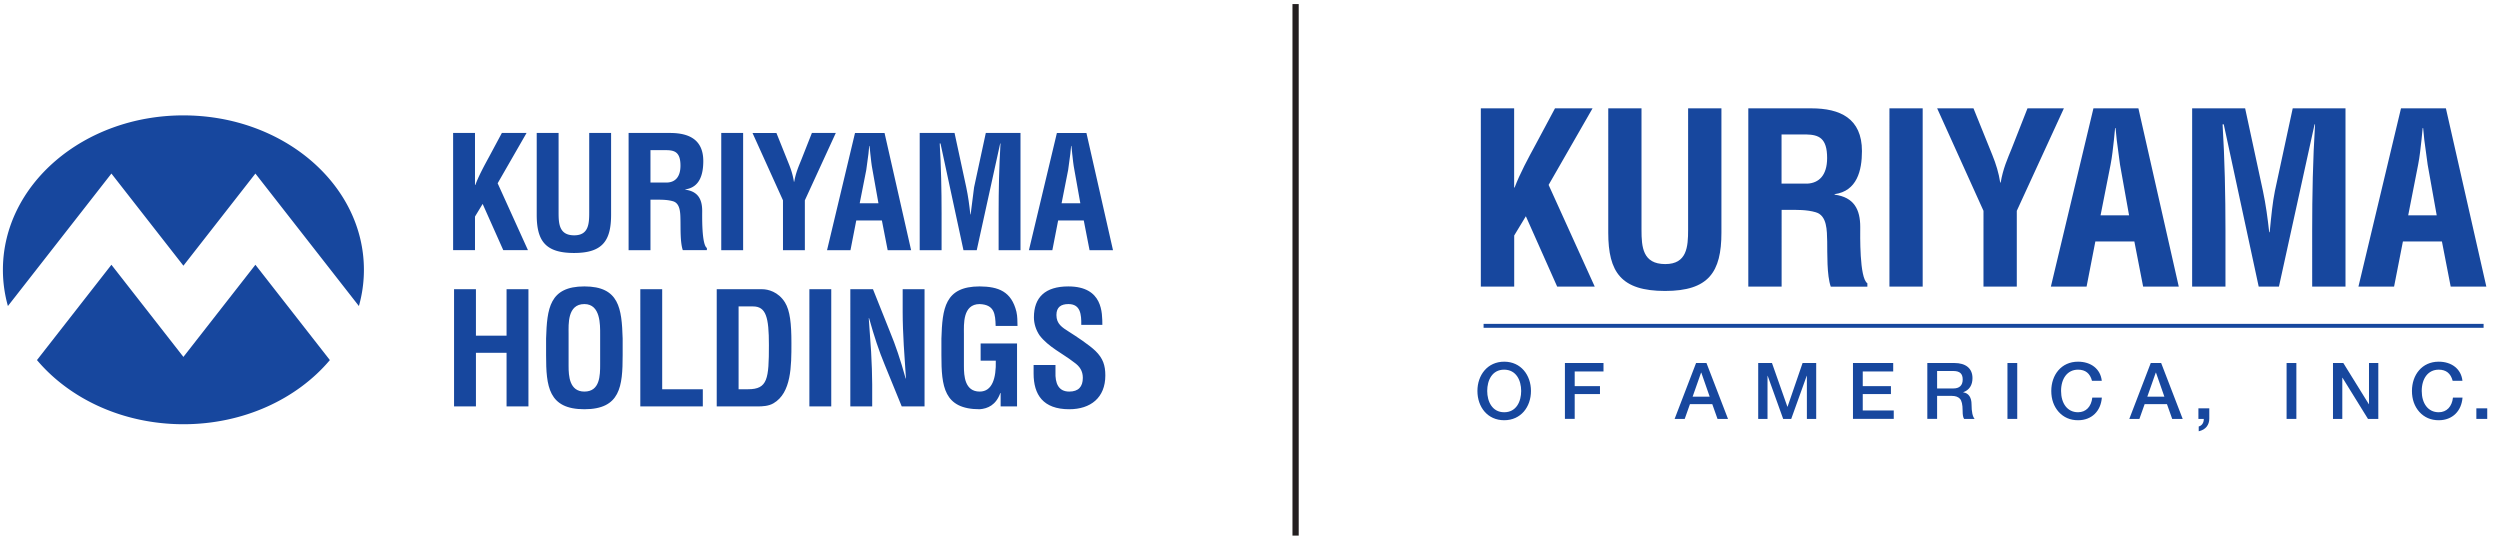
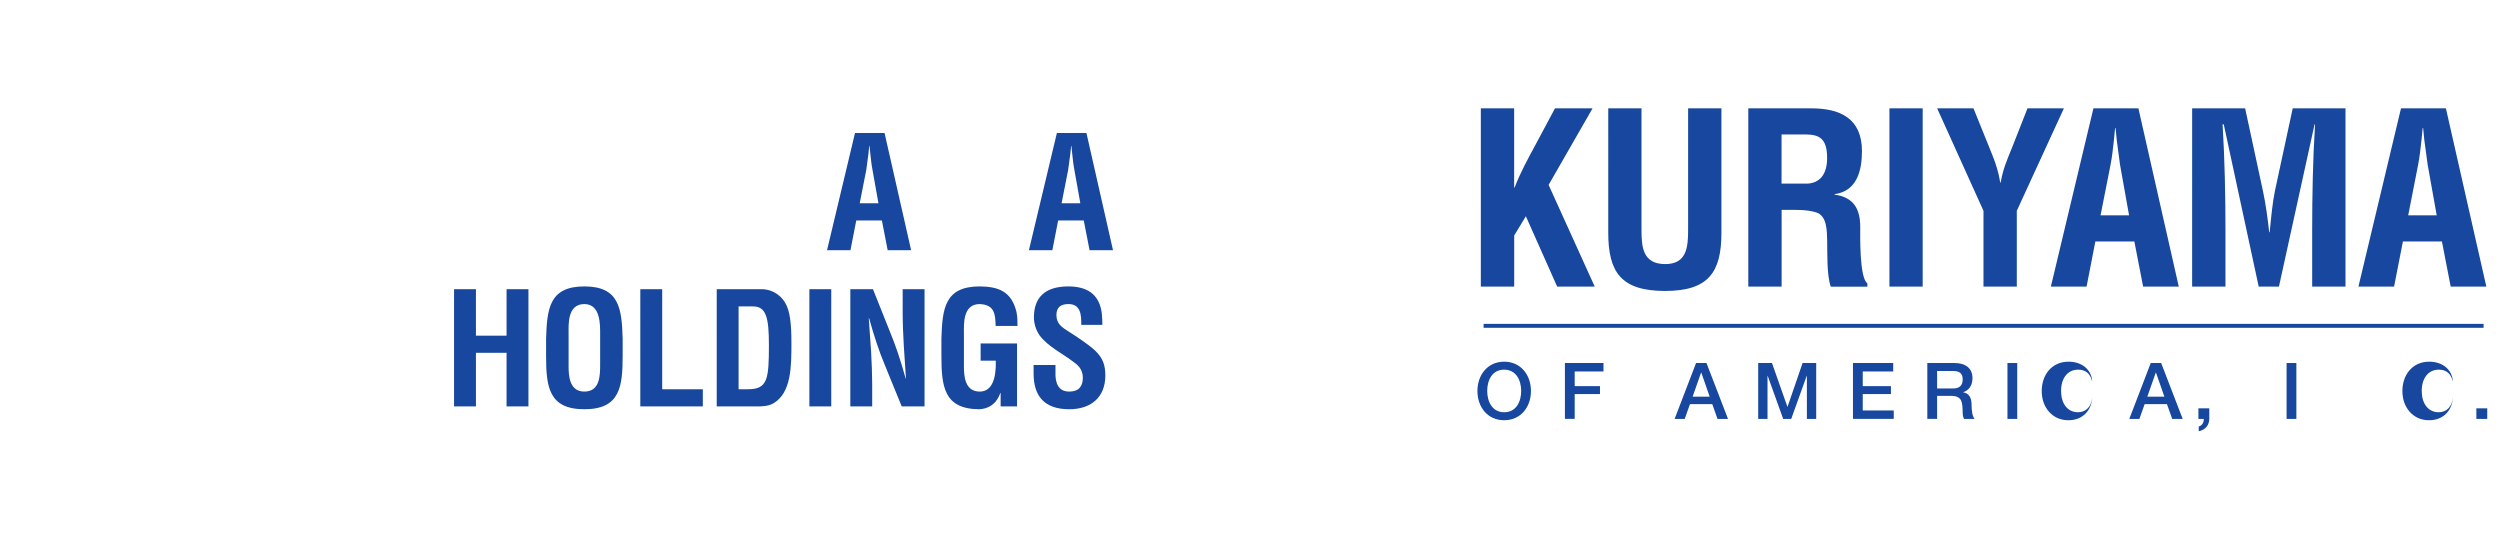
<svg xmlns="http://www.w3.org/2000/svg" viewBox="0 0 799.961 171.433">
-   <path d="M413.568 1.295h2v170.079h-2z" fill="#231f20" />
  <g fill="#17479e">
-     <path d="M58.689 36.92C26.789 36.92.932 59.042.932 86.334a42.76 42.76 0 0 0 1.601 11.593L24.251 70.13l11.401-14.595L47.053 70.13l11.636 14.891L70.324 70.13l11.401-14.595L93.126 70.13l21.718 27.797a42.76 42.76 0 0 0 1.601-11.593c0-27.292-25.857-49.413-57.757-49.413zm0 77.287L35.652 84.722l-23.824 30.499c10.489 12.434 27.568 20.527 46.861 20.527s36.375-8.092 46.864-20.527L81.725 84.722l-23.037 29.485zm86.302-34.157V42.547h7v16.651h.1c1.1-2.95 2.9-6.25 4.4-9.001l4.1-7.65h7.901l-9.251 16.101 9.701 21.401h-7.9l-6.601-14.801-2.45 4.05v10.75h-7zm43.551-37.503h7v26.152c0 8.3-2.7 12.25-11.851 12.25-9.25 0-11.951-3.95-11.951-12.25V42.547h7v25.552c0 3.6.25 7.2 5 7.2 4.55 0 4.8-3.6 4.8-7.2V42.547zm19.599 21.352V80.05h-7V42.547h13.251c6.05 0 10.65 2.1 10.65 9 0 4.101-1.05 8.401-5.75 9.051v.1c4.15.55 5.4 3.2 5.4 6.8 0 1.55-.2 10.75 1.5 11.851v.7h-7.701c-.85-2.4-.699-7-.75-9.5-.05-2.3 0-5.45-2.399-6.15-1.9-.55-3.95-.5-5.951-.5h-1.25zm0-5.5h5.5c2.3-.15 4.1-1.65 4.1-5.4 0-4.2-1.75-4.9-4.4-4.95h-5.2V58.4zM230.79 80.05V42.547h7V80.05h-7zm21.602-27.652c.75 1.85 1.35 3.75 1.649 5.75h.101c.5-2.9 1.45-5 2.3-7.101l3.351-8.5h7.65l-9.901 21.551V80.05h-7V64.099l-9.751-21.551h7.651l3.95 9.851z" />
    <use href="#B" />
-     <path d="M301.291 80.05h-7V42.547h11.15l3.75 17.401c.601 2.85 1 5.75 1.3 8.65h.101l1.1-8.65 3.751-17.401h11.101V80.05h-7.001V68.249c0-7.45.15-14.901.601-22.351h-.101l-7.5 34.152h-4.251l-7.35-34.152h-.25c.449 7.45.6 14.901.6 22.351V80.05z" />
    <use href="#B" x="64.599" />
    <path d="M145.291 130.05V92.548h7v14.851h9.801V92.548h7v37.502h-7v-17.151h-9.801v17.151h-7zm29.45-21.751c.3-9.551 1.05-16.651 12.25-16.651s11.951 7.101 12.251 16.651v5.35c0 10.001-.75 17.302-12.251 17.302s-12.25-7.301-12.25-17.302v-5.35zm7.2 8.851c0 3.1.25 8.15 5.05 8.15 5 0 5.05-5.15 5.05-8.751v-9.601c0-3 .15-9.65-5.05-9.65-5.5 0-5.05 6.551-5.05 9.45v10.401zm22.949 12.9V92.548h7v32.002h13.001v5.5H204.89zm24.451 0V92.548h14.601c1.7 0 5.101.75 7.25 4.25 1.601 2.6 2.051 6.75 2.051 12.951 0 7.4 0 15.95-5.751 19.301-1.55.9-3.45 1-5.2 1h-12.95zm10.05-5.5c6.251 0 6.65-3.301 6.65-14.151 0-8.851-.899-12.351-5.1-12.351h-4.601v26.502h3.05zm19.598 5.5V92.548h7v37.502h-7zm29.852-37.502h7v37.502h-7.3l-5.45-13.351c-1.851-4.45-3.351-9.001-5.001-14.901h-.1l.75 10.701c.2 3.75.35 7.5.35 10.5v7.051h-7V92.548h7.25l5.45 13.65c1.801 4.351 3.301 8.801 5.001 14.901h.1l-.7-10.651c-.2-3.6-.35-7.2-.35-10.55v-7.351zm12.398 15.751c.3-9.551 1.05-16.651 12.251-16.651 6 .05 10.15 1.6 11.751 8.101.35 1.5.3 3.05.35 4.55h-7c-.101-3.8-.351-6.8-5.101-7-5.5 0-5.051 6.551-5.051 9.45v10.401c0 3.1.25 8.15 5.051 8.15 4 0 5.3-4.251 5.15-9.901h-4.851v-5.5h11.65v20.151h-5.25v-4.3h-.1c-1.4 3.899-4.051 5-6.601 5.2-11.501 0-12.251-7.301-12.251-17.302v-5.35zm44.751-4.351c.05-3.351-.25-6.65-4.101-6.65-2.35 0-3.85.95-3.85 3.5 0 2.851 1.8 3.95 4 5.351 2.3 1.45 6.55 4.25 8.5 6.15 2.4 2.35 3.15 4.601 3.15 7.851 0 7.101-4.7 10.801-11.551 10.801-8.4 0-11.4-4.7-11.4-11.401v-2.75h7v2.2c-.149 3.65.95 6.301 4.4 6.301 2.95 0 4.351-1.551 4.351-4.4 0-2.2-1-3.7-2.8-4.95-3.65-2.851-8.201-4.9-11.051-8.65-1.15-1.7-1.801-3.751-1.801-5.751 0-6.4 3.601-9.9 11.001-9.9 11.15 0 10.851 8.601 10.9 12.301h-6.75zm128.734-.31h319.988v1.252H474.724zm-.882-11.92V34.667h10.66v25.334h.154c1.689-4.475 4.409-9.497 6.69-13.687l6.229-11.647h12.02l-14.06 24.5 14.762 32.55h-12.02l-10.024-22.526-3.729 6.163v16.363h-10.682zm66.329-57.051h10.66v39.789c0 12.634-4.102 18.644-18.03 18.644-14.082 0-18.183-6.01-18.183-18.644V34.667h10.638v38.867c0 5.484.373 10.967 7.611 10.967 6.909 0 7.304-5.484 7.304-10.967V34.667zm29.896 8.357h7.896c4.036.088 6.69 1.141 6.69 7.523 0 5.703-2.742 7.984-6.229 8.203h-8.357V43.024zm1.908 24.128c3.027 0 6.142-.088 9.037.768 3.663 1.053 3.575 5.856 3.663 9.344.066 3.795-.154 10.792 1.141 14.455h11.713v-1.075c-2.588-1.667-2.281-15.661-2.281-18.03 0-5.484-1.908-9.497-8.203-10.331v-.154c7.151-.987 8.752-7.523 8.752-13.775 0-10.485-6.997-13.687-16.209-13.687h-20.157v57.051h10.66V67.152h1.886zm32.616 24.566V34.667h10.638v57.051h-10.638zm32.945-42.07c1.141 2.808 2.04 5.703 2.5 8.752h.154c.746-4.409 2.193-7.611 3.488-10.792l5.089-12.941h11.647l-15.069 32.792v24.259h-10.66V67.459l-14.827-32.792h11.625l6.054 14.981zm37.815 3.049c.526-2.676.768-5.242 1.075-7.918l.373-3.795h.154l.373 3.795 1.053 7.918 2.895 16.209h-9.125l3.202-16.209zm-7.677 39.021l2.808-14.455h12.481l2.808 14.455h11.406l-12.919-57.051h-14.389l-13.621 57.051h11.428zm44.417 0h-10.638V34.667h16.955l5.703 26.475c.921 4.343 1.513 8.752 1.996 13.16h.154c.548-5.637.921-9.432 1.667-13.16l5.703-26.475h16.889v57.051h-10.66V73.776c0-11.34.219-22.658.921-33.998h-.154l-11.406 51.94h-6.471l-11.186-51.94h-.373c.68 11.34.921 22.658.921 33.998v17.942h-.022zm61.678-39.021c.526-2.676.768-5.242 1.075-7.918l.373-3.795h.154l.373 3.795 1.075 7.918 2.895 16.209h-9.125l3.18-16.209zm-7.699 39.021l2.829-14.455h12.481l2.808 14.455h11.406l-12.941-57.051h-14.367l-13.621 57.051h11.406zm-276.183 33.383c0 5.134-3.256 9.367-8.566 9.367-5.36 0-8.566-4.258-8.566-9.367 0-5.084 3.231-9.367 8.566-9.367s8.566 4.283 8.566 9.367zm-8.566 6.813c3.857 0 5.435-3.407 5.435-6.813s-1.603-6.813-5.46-6.813-5.41 3.432-5.41 6.813 1.603 6.813 5.435 6.813zm31.779-15.755v2.705h-9.217v4.684h8.09v2.554h-8.09v7.94h-3.131v-17.884H513.1zm32.948 0l6.888 17.884h-3.356l-1.678-4.734h-7.138l-1.678 4.734h-3.231l6.863-17.884h3.331zm-1.728 3.081l-2.705 7.689h5.46l-2.68-7.689h-.075zm22.688-3.081l4.934 14.001h.05l4.809-14.001h4.358v17.884h-2.981v-13.801h-.05l-4.959 13.801h-2.58l-4.959-13.801h-.05v13.801h-2.98v-17.884h4.408zm38.79 0v2.705h-9.744v4.684h9.018v2.554h-9.018v5.236h9.919v2.705h-13.049v-17.884h12.874zm19.581 0c3.583 0 5.786 1.679 5.786 4.835 0 2.253-1.027 3.832-2.955 4.508v.05c1.729.225 2.655 1.653 2.655 3.832 0 2.379.351 3.932.977 4.659h-3.356c-.325-.451-.476-1.252-.476-2.655 0-1.954-.301-3.206-.877-3.808s-1.427-.901-2.58-.901h-4.709v7.363h-3.13v-17.884h8.665zm-.325 8.141c1.878 0 2.981-.927 2.981-2.856 0-1.852-.902-2.729-3.005-2.729h-5.186v5.585h5.21z" />
    <use href="#C" />
    <use href="#D" />
    <path d="M691.537 116.159l6.888 17.884h-3.356l-1.678-4.734h-7.138l-1.679 4.734h-3.23l6.862-17.884h3.332zm-1.729 3.081l-2.705 7.689h5.461l-2.68-7.689h-.076zm17.129 11.422v3.281c0 2.004-1.127 3.557-3.382 4.058v-1.528c.977-.275 1.629-1.102 1.629-2.43h-1.729v-3.381h3.482z" />
    <use href="#C" x="89.317" />
-     <path d="M749.826 116.159l8.165 13.175h.05v-13.175h2.981v17.884h-3.306l-8.141-13.149h-.075v13.149h-2.981v-17.884h3.306z" />
    <use href="#D" x="115.409" />
    <path d="M795.877 130.662v3.381h-3.482v-3.381h3.482z" />
  </g>
  <defs>
    <path id="B" d="M264.641 80.05l8.95-37.502h9.451l8.5 37.502h-7.5l-1.851-9.5h-8.2l-1.851 9.5h-7.5zm10.45-15.001h6.001l-1.9-10.65c-.35-1.75-.5-3.45-.7-5.201l-.25-2.5h-.1l-.25 2.5-.7 5.201-2.101 10.65z" />
    <path id="C" d="M645.485 116.159v17.884h-3.13v-17.884h3.13z" />
-     <path id="D" d="M672.533 121.844h-3.131c-.626-2.379-2.103-3.557-4.458-3.557-3.407 0-5.435 2.831-5.435 6.813 0 3.958 2.004 6.813 5.435 6.813 2.554 0 4.233-1.804 4.558-4.684h3.056c-.325 4.283-3.206 7.239-7.614 7.239-2.53 0-4.584-.901-6.187-2.655-1.577-1.778-2.379-4.033-2.379-6.713 0-5.11 3.182-9.367 8.566-9.367 4.133 0 7.188 2.329 7.589 6.111z" />
+     <path id="D" d="M672.533 121.844h-3.131c-.626-2.379-2.103-3.557-4.458-3.557-3.407 0-5.435 2.831-5.435 6.813 0 3.958 2.004 6.813 5.435 6.813 2.554 0 4.233-1.804 4.558-4.684c-.325 4.283-3.206 7.239-7.614 7.239-2.53 0-4.584-.901-6.187-2.655-1.577-1.778-2.379-4.033-2.379-6.713 0-5.11 3.182-9.367 8.566-9.367 4.133 0 7.188 2.329 7.589 6.111z" />
  </defs>
</svg>